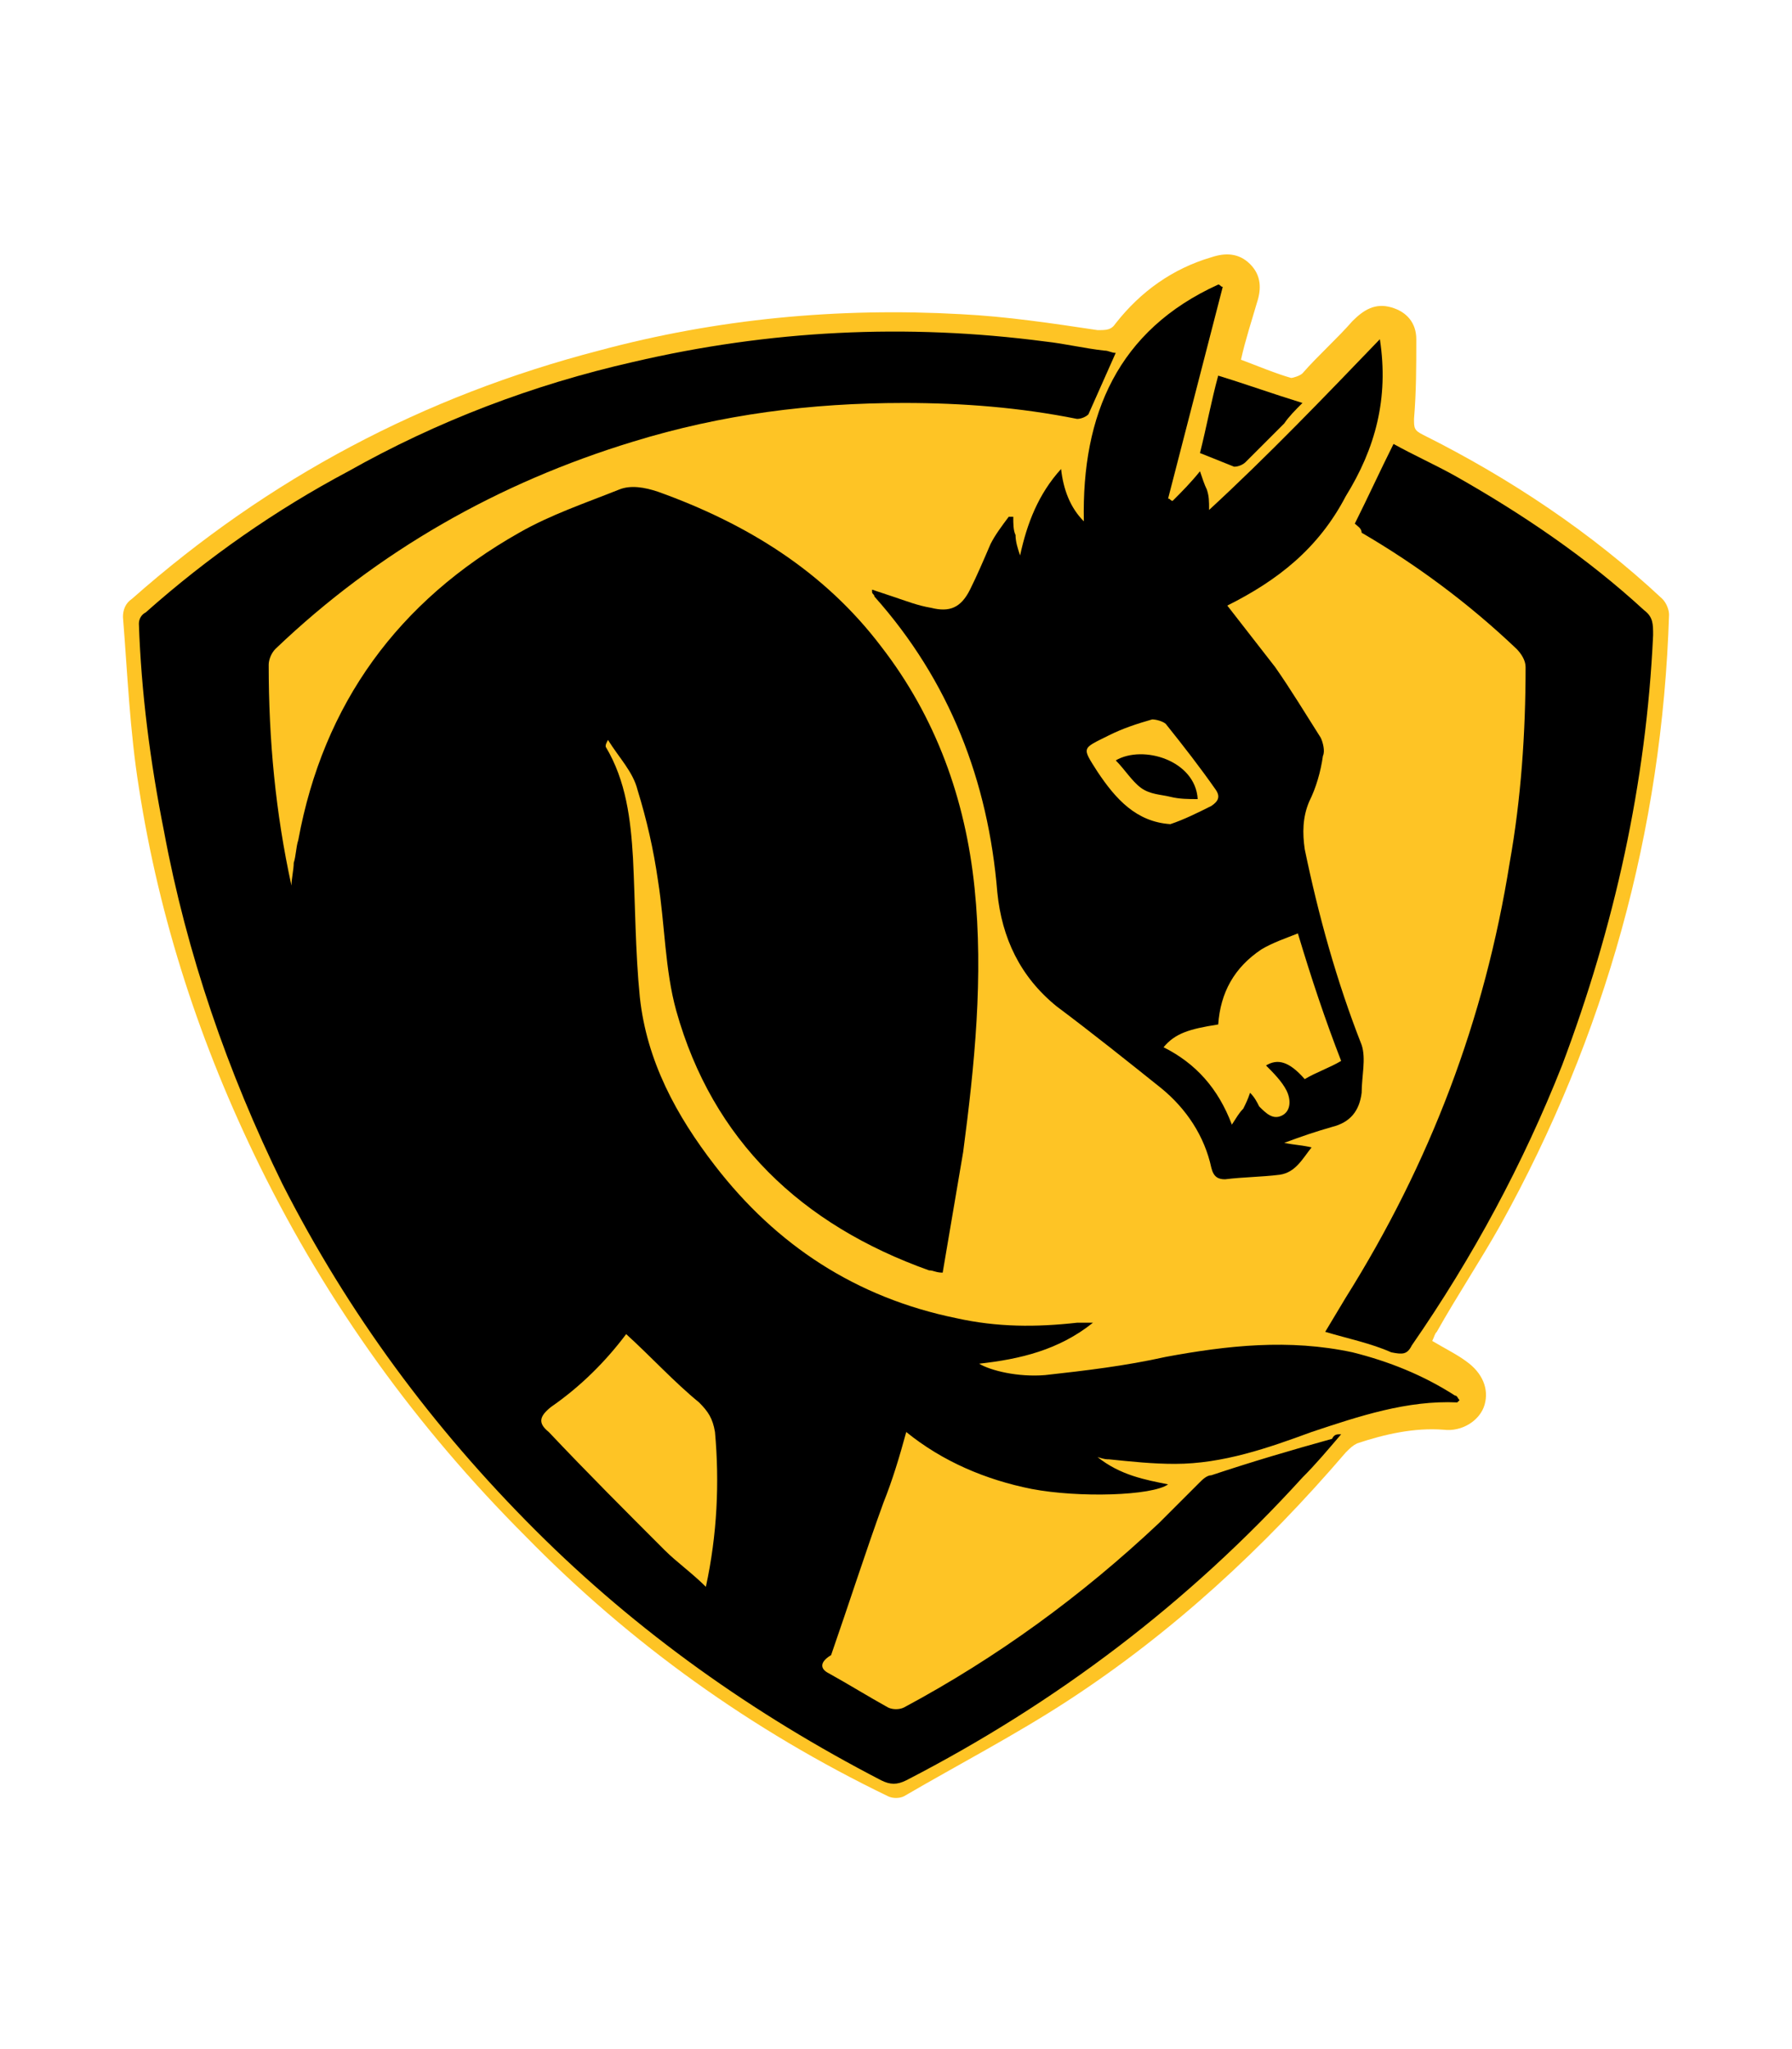
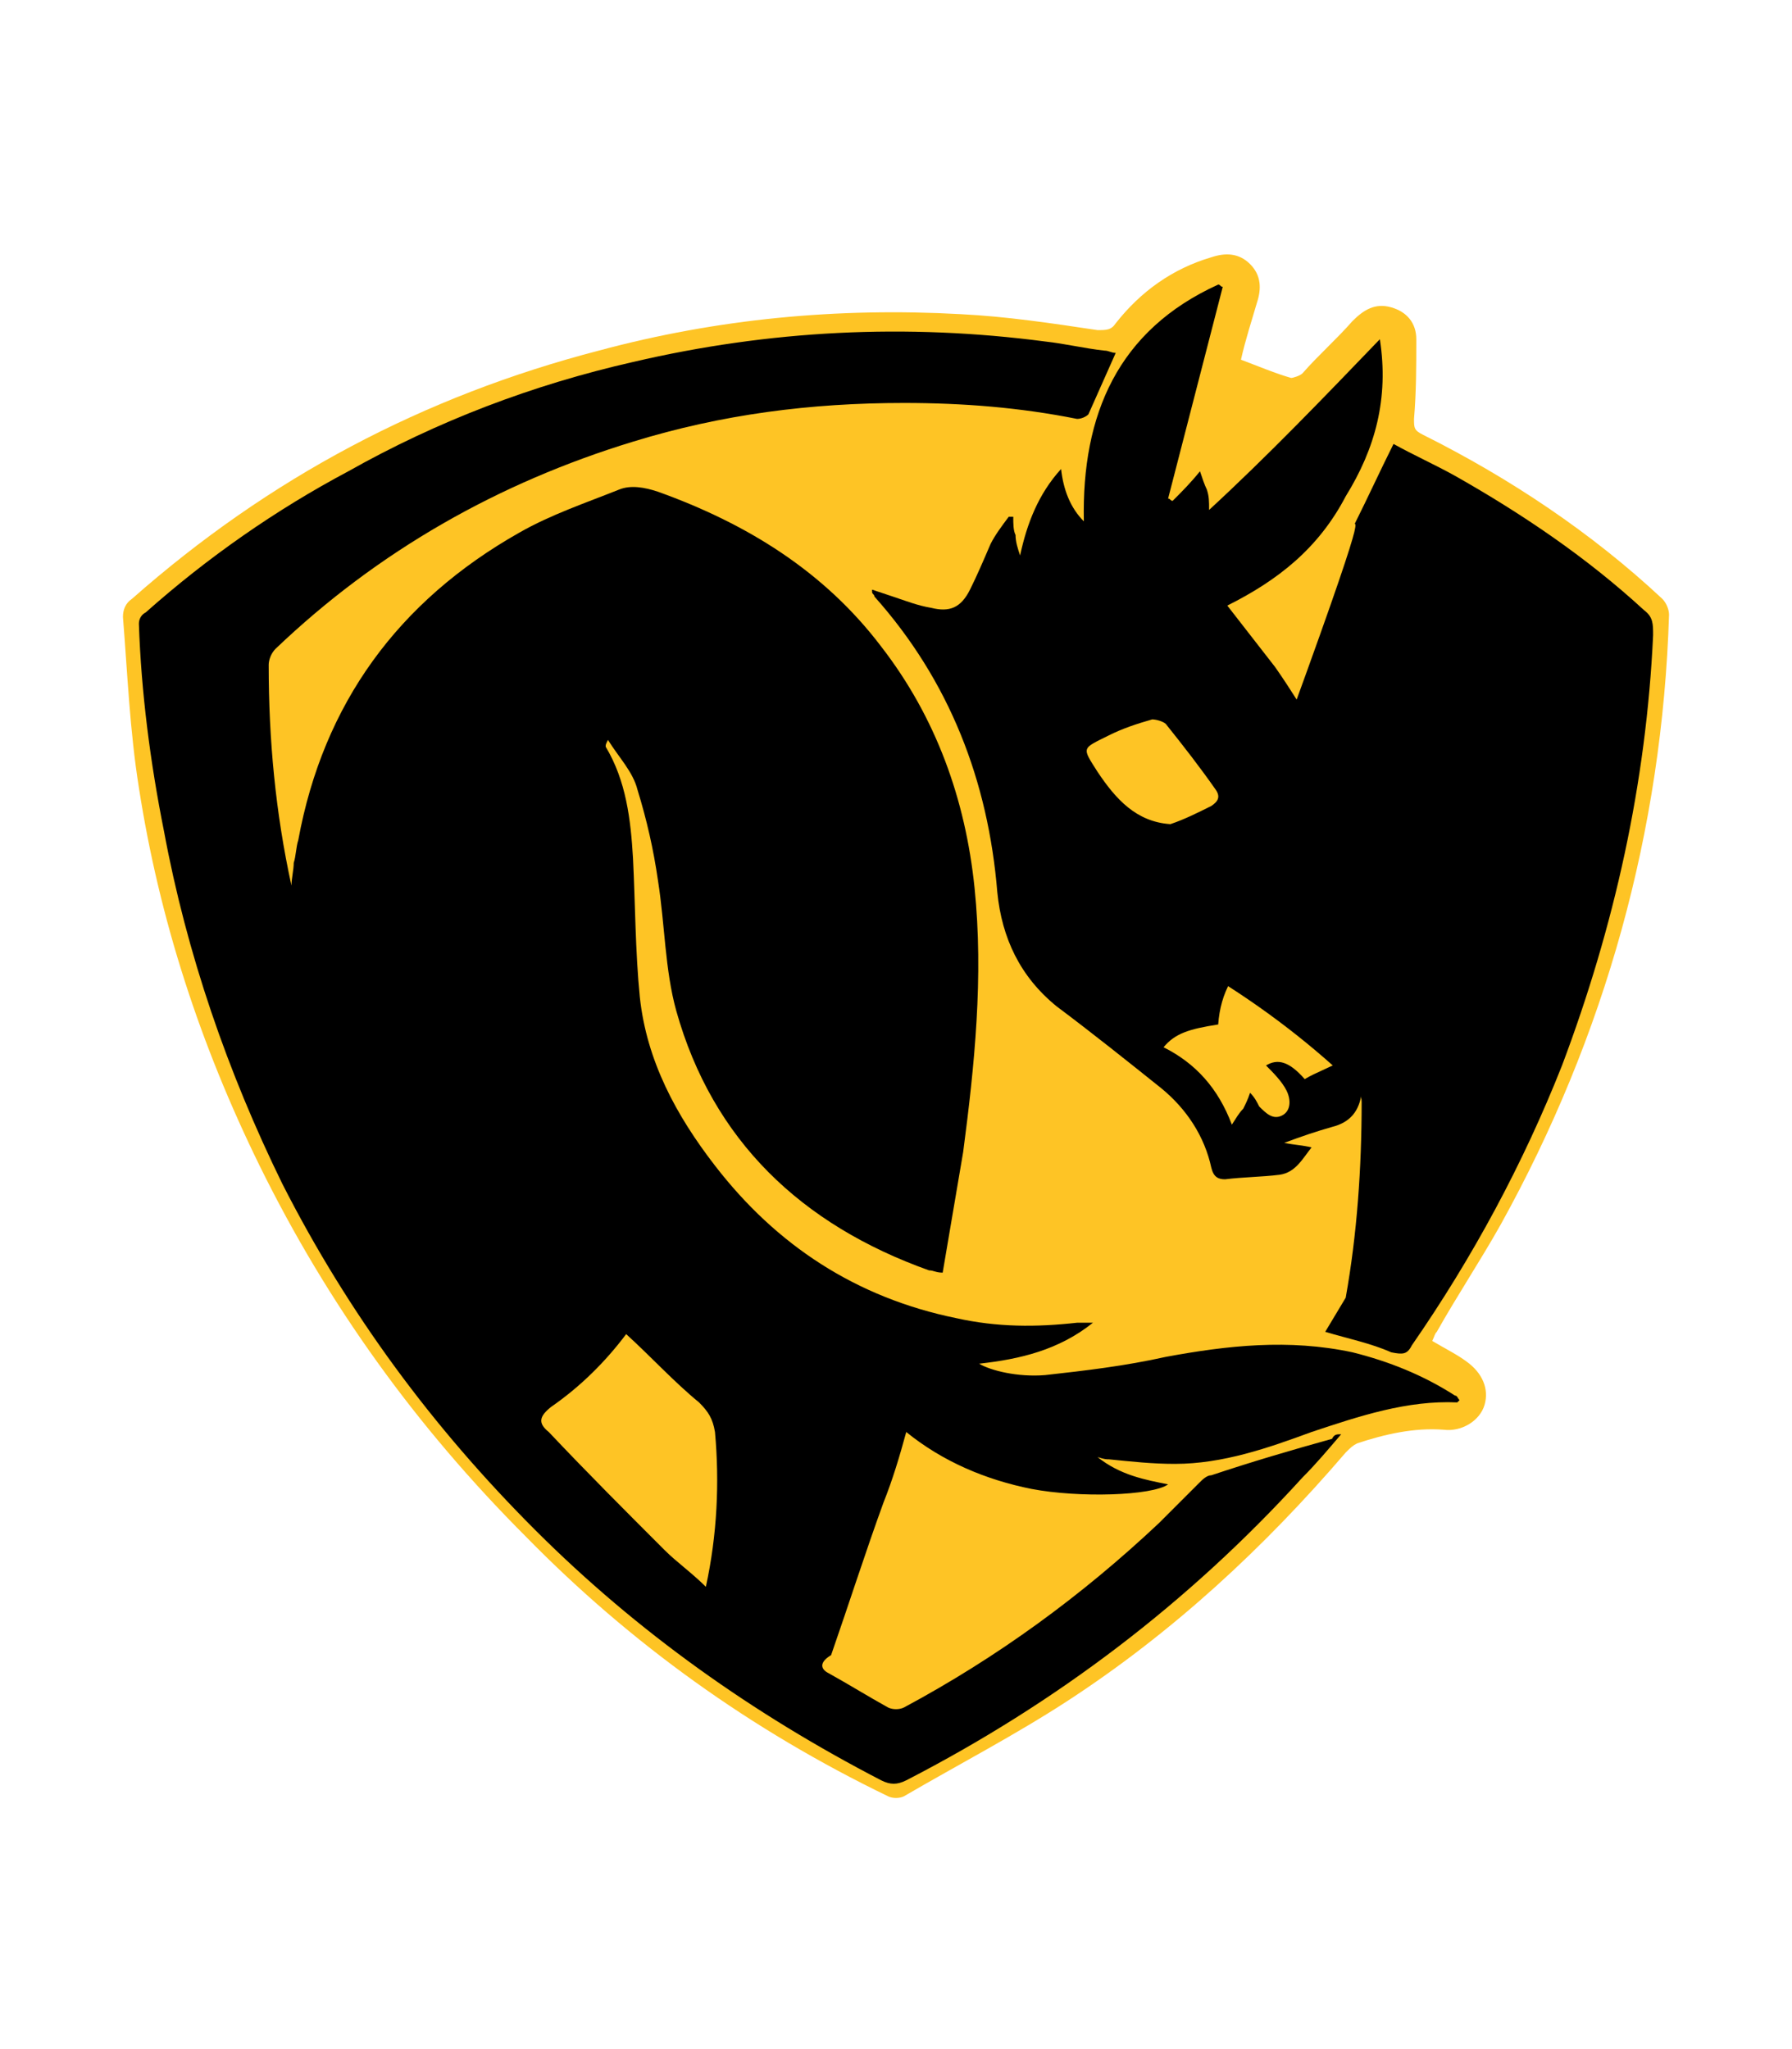
<svg xmlns="http://www.w3.org/2000/svg" version="1.1" id="Layer_1" x="0px" y="0px" viewBox="0 0 78.7 90" style="enable-background:new 0 0 78.7 90;" xml:space="preserve">
  <style type="text/css">
	.st0{fill:#FFFFFF;}
	.st1{fill:#FEC425;}
</style>
  <rect class="st0" width="78.7" height="90" />
  <g>
    <path class="st1" d="M54.5,15.8c0.8,0.3,1.5,0.6,2.2,0.8c0.1,0,0.4-0.1,0.5-0.2c0.7-0.8,1.5-1.5,2.2-2.3c0.5-0.5,1-0.8,1.7-0.6   c0.7,0.2,1.1,0.7,1.1,1.4c0,1.2,0,2.3-0.1,3.5c0,0.4,0,0.5,0.4,0.7c3.8,1.9,7.4,4.3,10.5,7.2c0.2,0.2,0.3,0.5,0.3,0.7   c-0.3,9.5-2.8,18.5-7.4,26.8c-0.9,1.6-1.9,3.1-2.8,4.7c-0.1,0.1-0.1,0.2-0.2,0.4c0.5,0.3,1.1,0.6,1.5,0.9c0.7,0.5,1,1.2,0.8,1.9   c-0.2,0.7-1,1.2-1.8,1.1c-1.3-0.1-2.6,0.2-3.8,0.6c-0.2,0.1-0.3,0.2-0.5,0.4c-3.6,4.2-7.6,7.9-12.2,10.9c-2.3,1.5-4.8,2.8-7.2,4.2   c-0.2,0.1-0.5,0.1-0.7,0C33,76,27.7,72.2,23.1,67.5c-4.8-4.8-8.7-10.2-11.7-16.3C8.8,45.9,7,40.4,6.1,34.6c-0.4-2.5-0.5-5-0.7-7.5   c0-0.3,0.1-0.6,0.4-0.8c6-5.3,12.8-8.9,20.5-10.9c5.2-1.4,10.5-1.9,15.9-1.6c2,0.1,4,0.4,6,0.7c0.4,0,0.6,0,0.8-0.3   c1.1-1.4,2.5-2.4,4.2-2.9c0.6-0.2,1.2-0.2,1.7,0.3c0.5,0.5,0.5,1.1,0.3,1.7C55,14,54.7,14.9,54.5,15.8z" />
    <path d="M58.9,63c-0.6,0.7-1.1,1.3-1.7,1.9c-5,5.5-10.8,9.9-17.4,13.3c-0.4,0.2-0.7,0.2-1.1,0c-5.6-2.9-10.7-6.5-15.2-11   c-4.5-4.5-8.2-9.5-11.1-15.2C10,47.1,8.2,41.9,7.2,36.5c-0.6-3-1-6.1-1.1-9.1c0-0.2,0.1-0.4,0.3-0.5c2.7-2.4,5.7-4.5,8.9-6.2   c3.9-2.2,8.1-3.8,12.5-4.8c6-1.4,12-1.7,18.1-0.9c0.9,0.1,1.7,0.3,2.6,0.4c0.2,0,0.3,0.1,0.5,0.1c-0.4,0.9-0.8,1.8-1.2,2.7   c-0.1,0.1-0.3,0.2-0.5,0.2c-2.5-0.5-5-0.7-7.6-0.7c-4.1,0-8,0.5-11.9,1.7c-5.9,1.8-11.2,4.8-15.7,9.1c-0.2,0.2-0.3,0.5-0.3,0.7   c0,3.3,0.3,6.5,1,9.7c0-0.3,0.1-0.7,0.1-1c0.1-0.3,0.1-0.7,0.2-1c1.1-6,4.4-10.5,9.7-13.5c1.4-0.8,2.9-1.3,4.4-1.9   c0.5-0.2,1.1-0.1,1.7,0.1c3.9,1.4,7.3,3.5,9.8,6.8c2.4,3.1,3.7,6.7,4.1,10.6c0.4,3.9,0,7.8-0.5,11.6c-0.3,1.8-0.6,3.5-0.9,5.3   c-0.3,0-0.4-0.1-0.6-0.1c-5.6-2-9.5-5.7-11.1-11.4c-0.5-1.8-0.5-3.8-0.8-5.7c-0.2-1.4-0.5-2.7-0.9-4c-0.2-0.8-0.8-1.4-1.3-2.2   c-0.1,0.2-0.1,0.2-0.1,0.3c0.9,1.5,1.1,3.2,1.2,4.9c0.1,2,0.1,4.1,0.3,6.1c0.3,2.8,1.6,5.2,3.3,7.4c2.7,3.5,6.2,5.8,10.6,6.7   c1.8,0.4,3.5,0.4,5.3,0.2c0.2,0,0.4,0,0.7,0c-1.5,1.2-3.2,1.6-5,1.8c0.5,0.3,1.7,0.6,2.9,0.5c1.8-0.2,3.5-0.4,5.3-0.8   c2.7-0.5,5.4-0.8,8.2-0.2c1.6,0.4,3.1,1,4.5,1.9c0.1,0,0.1,0.1,0.2,0.2c-0.1,0.1-0.1,0.1-0.1,0.1c-2.2-0.1-4.3,0.6-6.4,1.3   c-1.9,0.7-3.9,1.4-6,1.4c-1,0-1.9-0.1-2.9-0.2c-0.1,0-0.2,0-0.5-0.1c1,0.8,2.1,1,3.1,1.2c-0.7,0.5-3.9,0.6-6,0.2   c-2-0.4-3.9-1.2-5.5-2.5c-0.3,1.1-0.6,2.1-1,3.1c-0.8,2.2-1.5,4.4-2.3,6.7C36,73,36,73.3,36.4,73.5c0.9,0.5,1.7,1,2.6,1.5   c0.2,0.1,0.5,0.1,0.7,0c4.1-2.2,7.8-4.9,11.2-8.1c0.6-0.6,1.2-1.2,1.8-1.8c0.1-0.1,0.3-0.3,0.5-0.3c1.8-0.6,3.5-1.1,5.3-1.6   C58.6,63,58.7,63,58.9,63z M27.5,58.6c-0.9,1.2-2,2.3-3.3,3.2c-0.5,0.4-0.6,0.7-0.1,1.1c1.7,1.8,3.4,3.5,5.1,5.2   c0.5,0.5,1.2,1,1.8,1.6c0.5-2.3,0.6-4.6,0.4-6.8c-0.1-0.6-0.3-0.9-0.7-1.3C29.6,60.7,28.6,59.6,27.5,58.6z" />
    <path d="M53.9,26.6c0.7,0.9,1.4,1.8,2.1,2.7c0.7,1,1.3,2,2,3.1c0.1,0.2,0.2,0.6,0.1,0.8c-0.1,0.7-0.3,1.4-0.6,2   c-0.3,0.7-0.3,1.4-0.2,2.1c0.6,2.9,1.4,5.8,2.5,8.6c0.2,0.6,0,1.4,0,2.1c-0.1,0.8-0.5,1.3-1.3,1.5c-0.7,0.2-1.3,0.4-2.1,0.7   c0.5,0.1,0.8,0.1,1.2,0.2c-0.4,0.5-0.7,1.1-1.4,1.2c-0.8,0.1-1.6,0.1-2.4,0.2c-0.3,0-0.5-0.1-0.6-0.5c-0.3-1.4-1.1-2.6-2.2-3.5   c-1.5-1.2-3-2.4-4.6-3.6c-1.6-1.3-2.4-3-2.6-5c-0.4-4.9-2.1-9.3-5.4-13c0-0.1-0.1-0.1-0.1-0.2c0,0,0,0,0-0.1   c0.3,0.1,0.6,0.2,0.9,0.3c0.6,0.2,1.1,0.4,1.7,0.5c0.8,0.2,1.3,0,1.7-0.8c0.3-0.6,0.6-1.3,0.9-2c0.2-0.4,0.5-0.8,0.8-1.2   c0.1,0,0.1,0,0.2,0c0,0.3,0,0.6,0.1,0.8c0,0.3,0.1,0.6,0.2,0.9c0.3-1.4,0.8-2.7,1.8-3.8c0.1,0.9,0.4,1.7,1,2.3   c-0.1-4.7,1.5-8.4,5.9-10.4c0.1,0,0.1,0.1,0.2,0.1c-0.8,3.1-1.6,6.2-2.4,9.3c0.1,0,0.1,0.1,0.2,0.1c0.4-0.4,0.8-0.8,1.2-1.3   c0.1,0.3,0.2,0.6,0.3,0.8c0.1,0.3,0.1,0.5,0.1,0.9c2.6-2.4,5-4.9,7.5-7.5c0.4,2.6-0.2,4.8-1.5,6.9C57.9,24.1,56.1,25.5,53.9,26.6z    M57,41c-0.5,0.2-1.1,0.4-1.6,0.7c-1.2,0.8-1.8,1.9-1.9,3.3c-1.3,0.2-1.9,0.4-2.4,1c1.4,0.7,2.4,1.8,3,3.4c0.2-0.3,0.3-0.5,0.5-0.7   c0.1-0.2,0.2-0.4,0.3-0.7c0.2,0.2,0.3,0.4,0.4,0.6c0.3,0.3,0.6,0.6,1,0.4c0.4-0.2,0.4-0.7,0.2-1.1c-0.2-0.4-0.6-0.8-0.9-1.1   c0.5-0.3,1-0.2,1.7,0.6c0.5-0.3,1.1-0.5,1.6-0.8C58.2,44.8,57.6,43,57,41z M51.4,36.2c0.6-0.2,1.2-0.5,1.8-0.8   c0.3-0.2,0.4-0.4,0.2-0.7c-0.7-1-1.4-1.9-2.2-2.9c-0.1-0.1-0.4-0.2-0.6-0.2c-0.7,0.2-1.3,0.4-1.9,0.7c-1.2,0.6-1.2,0.5-0.5,1.6   C49,35.1,49.9,36.1,51.4,36.2z" />
-     <path d="M59.5,23c0.6-1.2,1.1-2.3,1.7-3.5c0.9,0.5,1.8,0.9,2.7,1.4c3,1.7,5.8,3.6,8.3,5.9c0.4,0.3,0.4,0.6,0.4,1.1   c-0.3,6.5-1.7,12.8-4,18.9c-1.7,4.3-3.9,8.4-6.6,12.3c-0.2,0.4-0.4,0.4-0.9,0.3c-0.9-0.4-1.9-0.6-2.9-0.9c0.3-0.5,0.6-1,0.9-1.5   c3.7-5.9,6.1-12.2,7.2-19.1c0.5-2.8,0.7-5.7,0.7-8.6c0-0.3-0.2-0.6-0.4-0.8c-2.1-2-4.4-3.7-6.8-5.1C59.8,23.2,59.6,23.1,59.5,23z" />
-     <path d="M53.5,16.5c1.3,0.4,2.4,0.8,3.7,1.2c-0.3,0.3-0.6,0.6-0.8,0.9c-0.6,0.6-1.1,1.1-1.7,1.7c-0.1,0.1-0.3,0.2-0.5,0.2   c-0.5-0.2-1-0.4-1.5-0.6C53,18.7,53.2,17.6,53.5,16.5z" />
-     <path d="M49,33.4c1.2-0.7,3.5,0,3.6,1.7c-0.4,0-0.8,0-1.2-0.1c-0.4-0.1-0.9-0.1-1.3-0.4C49.7,34.3,49.4,33.8,49,33.4z" />
+     <path d="M59.5,23c0.6-1.2,1.1-2.3,1.7-3.5c0.9,0.5,1.8,0.9,2.7,1.4c3,1.7,5.8,3.6,8.3,5.9c0.4,0.3,0.4,0.6,0.4,1.1   c-0.3,6.5-1.7,12.8-4,18.9c-1.7,4.3-3.9,8.4-6.6,12.3c-0.2,0.4-0.4,0.4-0.9,0.3c-0.9-0.4-1.9-0.6-2.9-0.9c0.3-0.5,0.6-1,0.9-1.5   c0.5-2.8,0.7-5.7,0.7-8.6c0-0.3-0.2-0.6-0.4-0.8c-2.1-2-4.4-3.7-6.8-5.1C59.8,23.2,59.6,23.1,59.5,23z" />
  </g>
</svg>